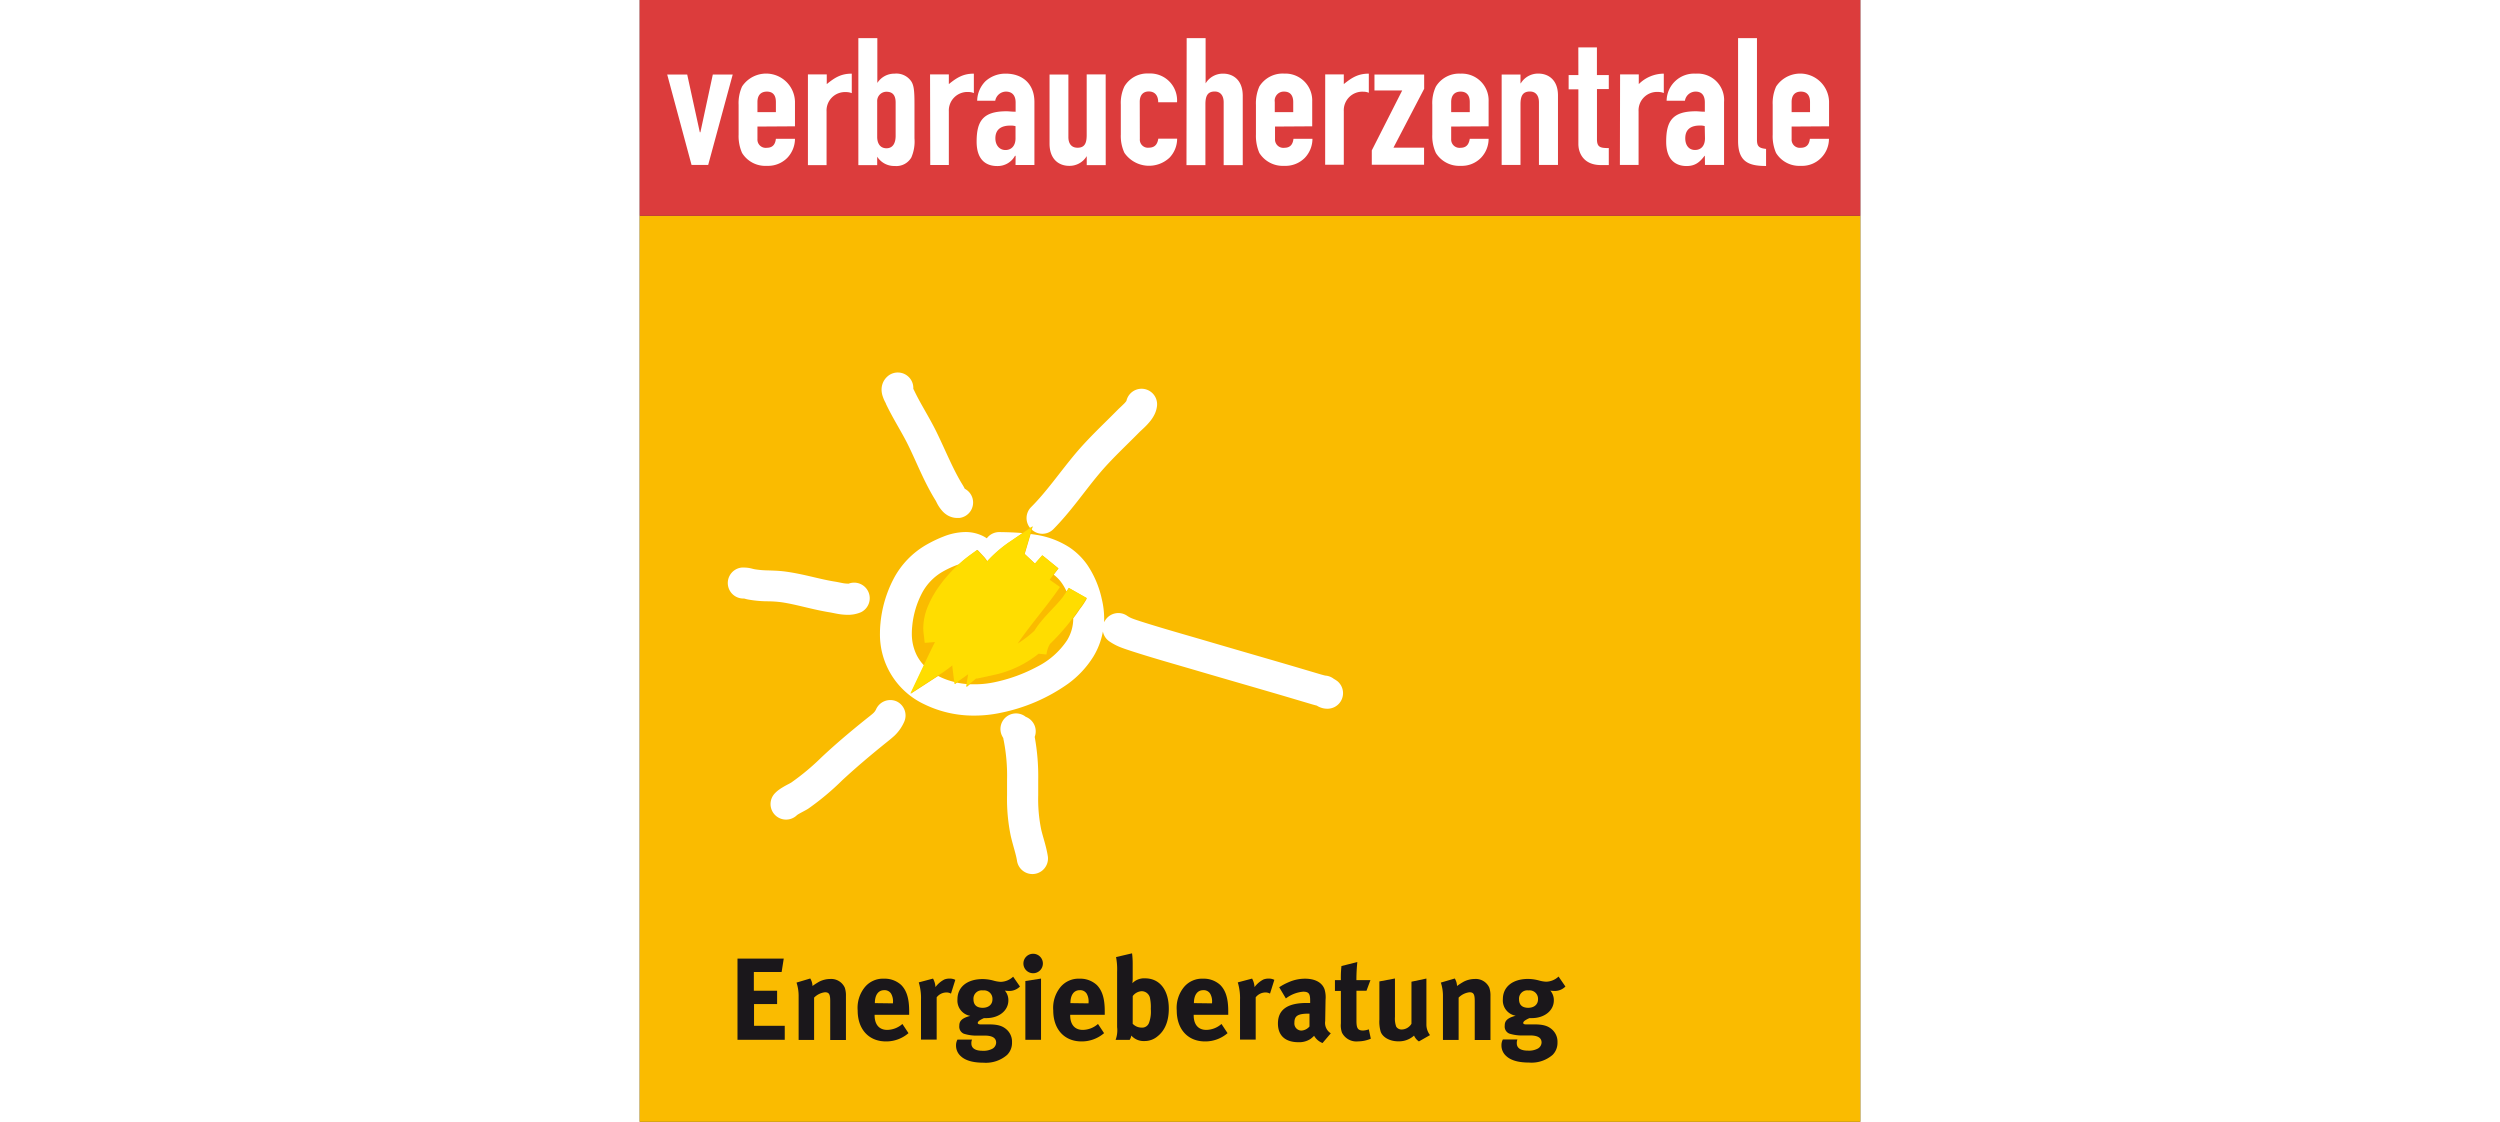
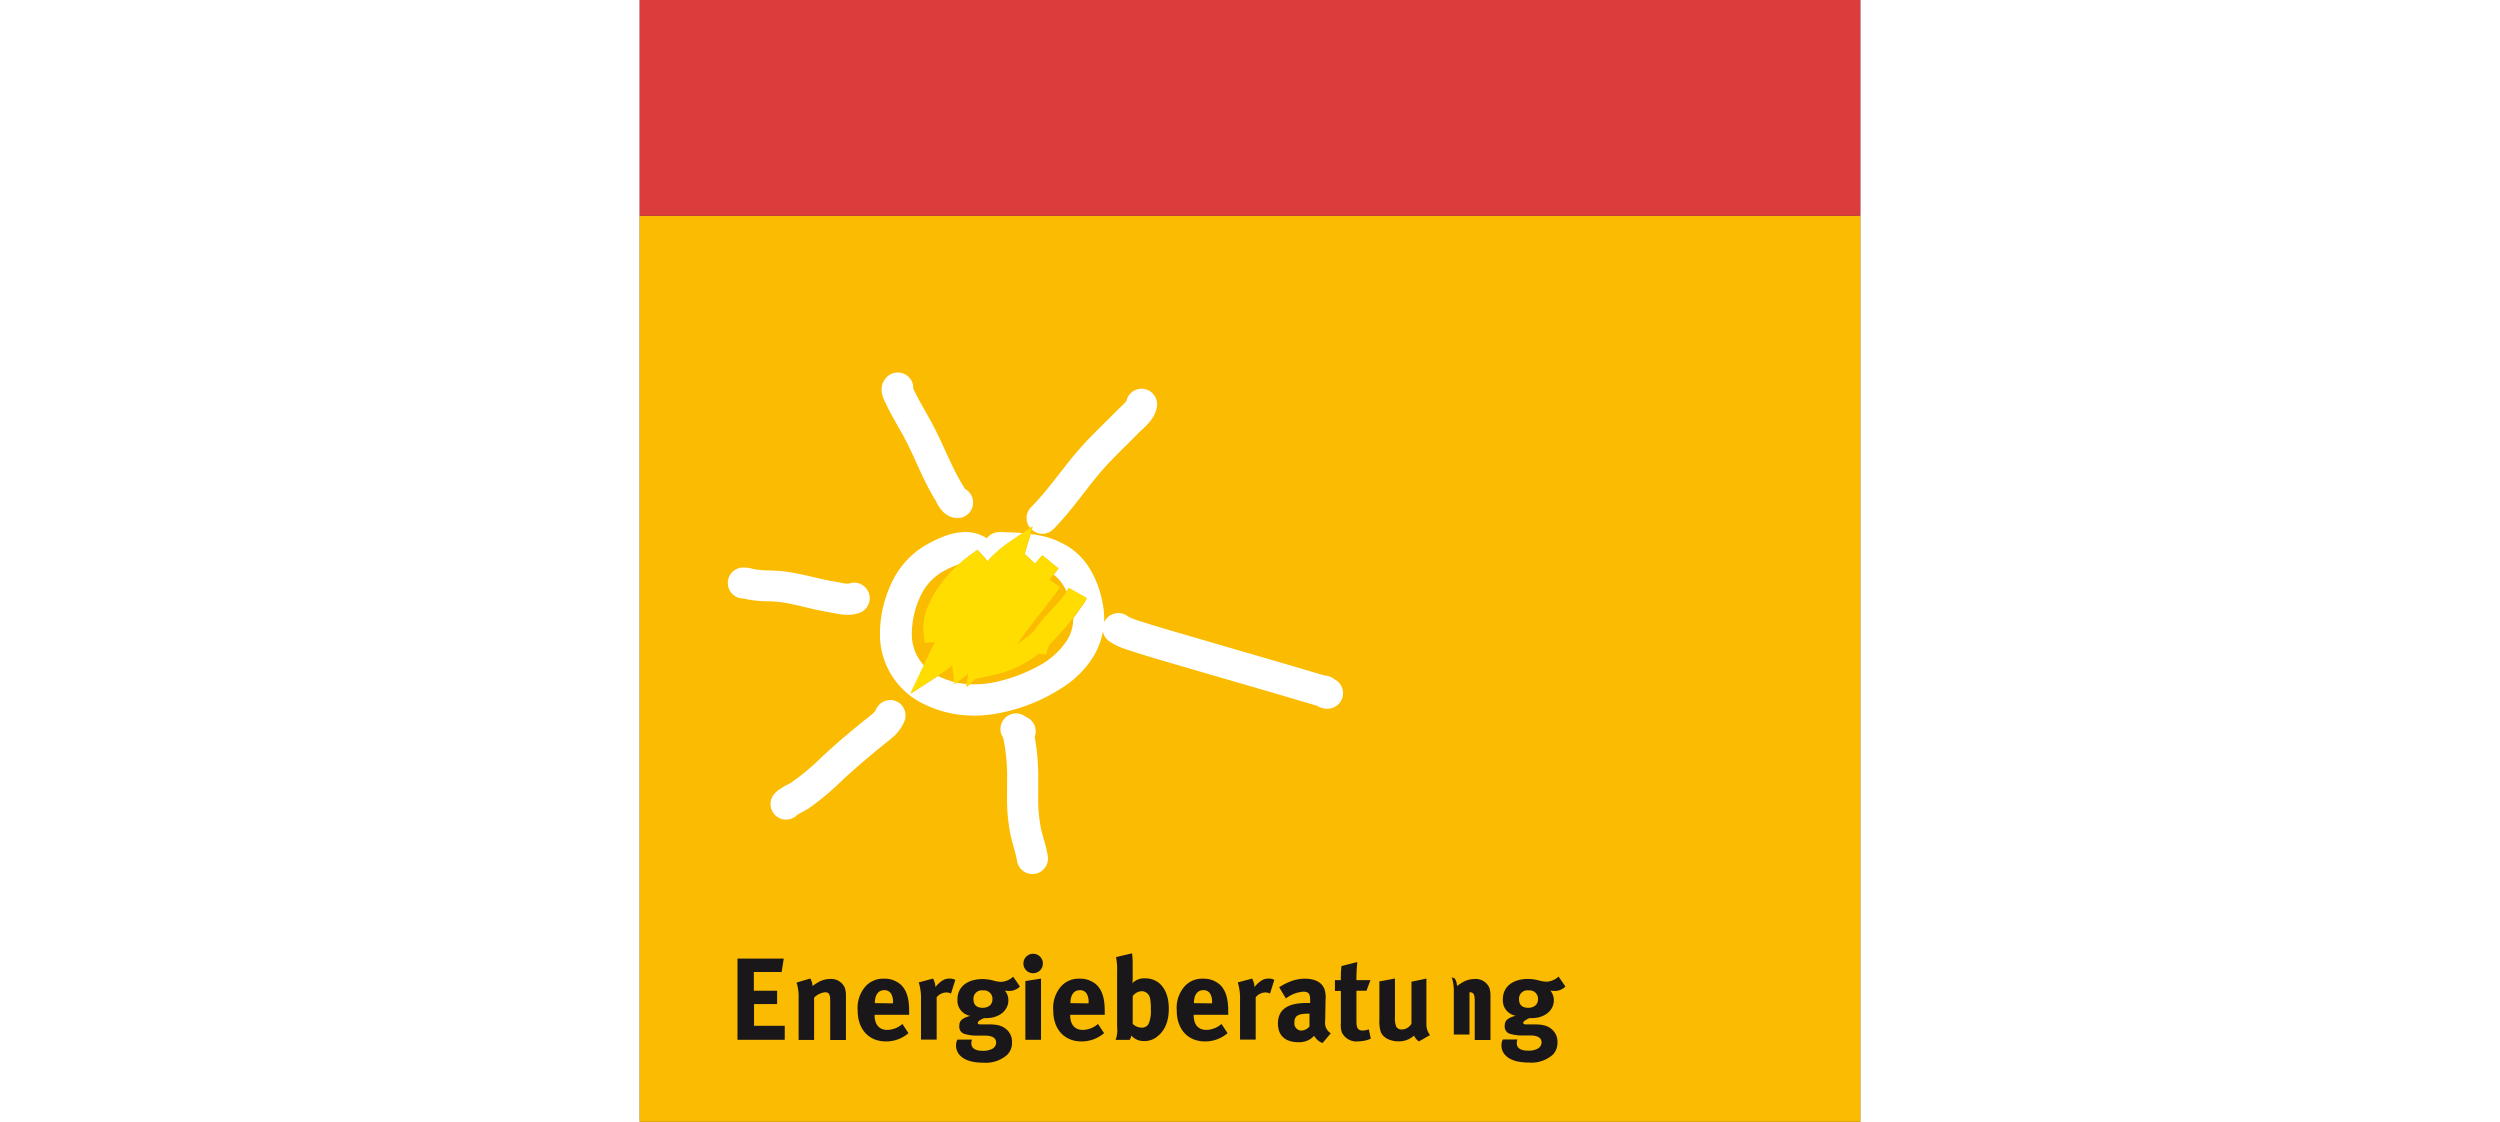
<svg xmlns="http://www.w3.org/2000/svg" data-name="Ebene 1" height="350" id="Ebene_1" preserveAspectRatio="xMidYMid meet" viewBox="0 0 250.76 230.46" width="780">
  <rect x="0" y="0" width="250.76" height="230.46" fill="#333333" stroke="none" />
  <defs>
    <style>.cls-1{fill:#fabb00;}.cls-2{fill:#1a171b;}.cls-3{fill:#fff;}.cls-4{fill:#fd0;}.cls-5{fill:#dc3c3c;}</style>
  </defs>
  <title>2016_Projektlogo_RGB</title>
  <polyline class="cls-1" points="0 44.32 0 230.46 250.76 230.46 250.76 44.32 0 44.32" />
  <path class="cls-2" d="M74.94,252.52l-.43,2.74H68.8v3.86h4.78v2.74H68.84v4.46h6.31v2.88H65.44V252.52Z" transform="translate(-45.35 -55.58)" />
  <path class="cls-2" d="M80.39,256.6a3.14,3.14,0,0,1,.46,1.54,14.31,14.31,0,0,1,1.42-.91,5.07,5.07,0,0,1,2.21-.53,3.06,3.06,0,0,1,3,1.78,5,5,0,0,1,.24,1.75v9H84.49v-8c0-1.39-.24-1.8-1.08-1.8a3.75,3.75,0,0,0-2.23,1.1v8.69H78v-8.9a8.86,8.86,0,0,0-.43-2.88Z" transform="translate(-45.35 -55.58)" />
  <path class="cls-2" d="M100.57,267.83a7,7,0,0,1-4.63,1.7c-3.53,0-5.81-2.5-5.81-6.36a6.72,6.72,0,0,1,1.54-4.87,4.83,4.83,0,0,1,3.86-1.66,5,5,0,0,1,3.55,1.3c1.13,1.15,1.63,2.81,1.63,5.38v.74h-7.1v.1c0,1.9.94,3,2.59,3a4.8,4.8,0,0,0,3.12-1.22Zm-3.19-6.12v-.14a3.17,3.17,0,0,0-.38-1.85,1.56,1.56,0,0,0-1.42-.72c-1.22,0-1.92,1-1.92,2.66v0Z" transform="translate(-45.35 -55.58)" />
  <path class="cls-2" d="M105.61,256.62a3.94,3.94,0,0,1,.5,1.75,5.29,5.29,0,0,1,1.82-1.56,2.85,2.85,0,0,1,1.06-.19,2.48,2.48,0,0,1,1.2.26l-.89,2.83a1.81,1.81,0,0,0-.94-.24,2.56,2.56,0,0,0-2,1v8.69h-3.22V261a11.14,11.14,0,0,0-.46-3.6Z" transform="translate(-45.35 -55.58)" />
  <path class="cls-2" d="M123.47,258.25a3.06,3.06,0,0,1-2.26.91,6.77,6.77,0,0,1-.84-.07,3,3,0,0,1,.72,2c0,2.11-1.92,3.65-4.54,3.65a4,4,0,0,1-.48,0c-.82.38-1.27.67-1.27,1,0,.17.19.29.53.29l1.73,0c1.87,0,2.86.31,3.72,1.1a3.35,3.35,0,0,1,1.06,2.62,3.49,3.49,0,0,1-1,2.54A6.62,6.62,0,0,1,116,273.9c-1.75,0-3.55-.29-4.66-1.32a2.88,2.88,0,0,1-1-2.18,2.46,2.46,0,0,1,.29-1.25h3a1.73,1.73,0,0,0-.14.79c0,1,.82,1.51,2.3,1.51a3.87,3.87,0,0,0,2-.41,1.49,1.49,0,0,0,.79-1.25c0-1.1-1-1.44-2.26-1.46l-1.37,0a8.74,8.74,0,0,1-3-.38,1.56,1.56,0,0,1-.94-1.61c0-.79.24-1.54,2.26-2.06a3.18,3.18,0,0,1-2.64-3.41c0-2.52,2-4.15,5.18-4.15a8.85,8.85,0,0,1,2.21.31,6.44,6.44,0,0,0,1.51.26,3.87,3.87,0,0,0,2.54-1.06Zm-9.55,2.62c0,1.25.77,1.75,1.9,1.75s2-.62,2-1.75a1.73,1.73,0,0,0-1.94-1.82A1.71,1.71,0,0,0,113.92,260.87Z" transform="translate(-45.35 -55.58)" />
  <path class="cls-2" d="M128.18,253.52a2,2,0,1,1-4,0,2,2,0,0,1,2-2A2,2,0,0,1,128.18,253.52Zm-.38,3.1V269.2h-3.22V257.12Z" transform="translate(-45.35 -55.58)" />
  <path class="cls-2" d="M140.75,267.83a7.05,7.05,0,0,1-4.63,1.7c-3.53,0-5.81-2.5-5.81-6.36a6.72,6.72,0,0,1,1.54-4.87,4.83,4.83,0,0,1,3.86-1.66,5,5,0,0,1,3.55,1.3c1.13,1.15,1.63,2.81,1.63,5.38v.74h-7.1v.1c0,1.9.94,3,2.59,3a4.8,4.8,0,0,0,3.12-1.22Zm-3.19-6.12v-.14a3.17,3.17,0,0,0-.38-1.85,1.56,1.56,0,0,0-1.42-.72c-1.22,0-1.92,1-1.92,2.66v0Z" transform="translate(-45.35 -55.58)" />
  <path class="cls-2" d="M146.63,253.59v2.9a6.55,6.55,0,0,1-.07,1.08,3.37,3.37,0,0,1,2.62-1c3,0,4.87,2.4,4.87,6.24,0,2.5-.77,4.44-2.28,5.64a4.07,4.07,0,0,1-2.69,1,3.4,3.4,0,0,1-2.74-1.13,2.07,2.07,0,0,1-.34.89h-2.88a5.63,5.63,0,0,0,.31-2.62V255.2a13.1,13.1,0,0,0-.22-3l3.29-.77A16.62,16.62,0,0,1,146.63,253.59Zm0,12.31a2.53,2.53,0,0,0,1.8.79,1.5,1.5,0,0,0,1.56-1,6.71,6.71,0,0,0,.36-2.83,8.81,8.81,0,0,0-.14-2.09,1.76,1.76,0,0,0-1.75-1.56,2.47,2.47,0,0,0-1.82,1Z" transform="translate(-45.35 -55.58)" />
  <path class="cls-2" d="M166.12,267.83a7,7,0,0,1-4.63,1.7c-3.53,0-5.81-2.5-5.81-6.36a6.72,6.72,0,0,1,1.54-4.87,4.83,4.83,0,0,1,3.86-1.66,5,5,0,0,1,3.55,1.3c1.13,1.15,1.63,2.81,1.63,5.38v.74h-7.1v.1c0,1.9.94,3,2.59,3a4.8,4.8,0,0,0,3.12-1.22Zm-3.19-6.12v-.14a3.17,3.17,0,0,0-.38-1.85,1.56,1.56,0,0,0-1.42-.72c-1.22,0-1.92,1-1.92,2.66v0Z" transform="translate(-45.35 -55.58)" />
  <path class="cls-2" d="M171.16,256.62a4,4,0,0,1,.5,1.75,5.27,5.27,0,0,1,1.82-1.56,2.85,2.85,0,0,1,1.05-.19,2.48,2.48,0,0,1,1.2.26l-.89,2.83a1.82,1.82,0,0,0-.94-.24,2.57,2.57,0,0,0-2,1v8.69h-3.22V261a11.14,11.14,0,0,0-.46-3.6Z" transform="translate(-45.35 -55.58)" />
  <path class="cls-2" d="M178.67,257.36a8.31,8.31,0,0,1,3.36-.72c2.06,0,3.48.77,4,2.14a5.68,5.68,0,0,1,.22,2.21l-.07,4.13v.22a2.51,2.51,0,0,0,1.15,2.52l-1.7,2a3.44,3.44,0,0,1-1.73-1.49,6,6,0,0,1-.74.65,4.25,4.25,0,0,1-2.47.67c-2.74,0-4.22-1.39-4.22-3.84,0-2.88,2-4.22,5.9-4.22.24,0,.46,0,.72,0v-.5c0-1.37-.26-1.82-1.44-1.82a6.77,6.77,0,0,0-3.55,1.39l-1.37-2.3A11.76,11.76,0,0,1,178.67,257.36Zm4.18,6.46c-2.23,0-3,.41-3,1.87a1.46,1.46,0,0,0,1.42,1.61,2.33,2.33,0,0,0,1.68-.84l0-2.64Z" transform="translate(-45.35 -55.58)" />
  <path class="cls-2" d="M194.66,259.12h-2.06v6.17c0,1.56.29,2,1.39,2a4.2,4.2,0,0,0,1.15-.24l.41,1.92a6.74,6.74,0,0,1-2.62.55,3.32,3.32,0,0,1-3.31-1.8,4.52,4.52,0,0,1-.22-1.9v-6.67h-1.22v-2.21h1.22a21.09,21.09,0,0,1,.12-2.9l3.26-.82a36.67,36.67,0,0,0-.19,3.72h2.88Z" transform="translate(-45.35 -55.58)" />
  <path class="cls-2" d="M200.51,256.6v7.9a4.84,4.84,0,0,0,.26,2,1.29,1.29,0,0,0,1.13.58,2.38,2.38,0,0,0,2-1.18v-8.64l3.07-.65V266a3.57,3.57,0,0,0,.74,2.23l-2.28,1.3a2.83,2.83,0,0,1-1-1.2,4.59,4.59,0,0,1-3.24,1.18c-1.73,0-3.22-.82-3.62-2a7.31,7.31,0,0,1-.26-2.45V257.2Z" transform="translate(-45.35 -55.58)" />
-   <path class="cls-2" d="M212.8,256.6a3.14,3.14,0,0,1,.46,1.54,14.21,14.21,0,0,1,1.42-.91,5.06,5.06,0,0,1,2.21-.53,3.06,3.06,0,0,1,3,1.78,5,5,0,0,1,.24,1.75v9H216.9v-8c0-1.39-.24-1.8-1.08-1.8a3.75,3.75,0,0,0-2.23,1.1v8.69h-3.22v-8.9a8.89,8.89,0,0,0-.43-2.88Z" transform="translate(-45.35 -55.58)" />
+   <path class="cls-2" d="M212.8,256.6a3.14,3.14,0,0,1,.46,1.54,14.21,14.21,0,0,1,1.42-.91,5.06,5.06,0,0,1,2.21-.53,3.06,3.06,0,0,1,3,1.78,5,5,0,0,1,.24,1.75v9H216.9v-8c0-1.39-.24-1.8-1.08-1.8v8.69h-3.22v-8.9a8.89,8.89,0,0,0-.43-2.88Z" transform="translate(-45.35 -55.58)" />
  <path class="cls-2" d="M235.53,258.25a3.06,3.06,0,0,1-2.26.91,6.79,6.79,0,0,1-.84-.07,3,3,0,0,1,.72,2c0,2.11-1.92,3.65-4.54,3.65a4,4,0,0,1-.48,0c-.82.38-1.27.67-1.27,1,0,.17.19.29.53.29l1.73,0c1.87,0,2.86.31,3.72,1.1a3.35,3.35,0,0,1,1.06,2.62,3.49,3.49,0,0,1-1,2.54,6.62,6.62,0,0,1-4.85,1.58c-1.75,0-3.55-.29-4.66-1.32a2.88,2.88,0,0,1-1-2.18,2.46,2.46,0,0,1,.29-1.25h3a1.74,1.74,0,0,0-.14.79c0,1,.82,1.51,2.3,1.51a3.87,3.87,0,0,0,2-.41,1.49,1.49,0,0,0,.79-1.25c0-1.1-1-1.44-2.26-1.46l-1.37,0a8.74,8.74,0,0,1-3-.38,1.56,1.56,0,0,1-.94-1.61c0-.79.24-1.54,2.26-2.06a3.18,3.18,0,0,1-2.64-3.41c0-2.52,2-4.15,5.18-4.15a8.86,8.86,0,0,1,2.21.31,6.43,6.43,0,0,0,1.51.26,3.86,3.86,0,0,0,2.54-1.06ZM226,260.87c0,1.25.77,1.75,1.9,1.75s2-.62,2-1.75a1.73,1.73,0,0,0-1.94-1.82A1.71,1.71,0,0,0,226,260.87Z" transform="translate(-45.35 -55.58)" />
  <path class="cls-3" d="M188.69,195.53a5,5,0,0,0-.73-.48,3.2,3.2,0,0,0-1.79-.68h0l-.72-.19h0l-5.91-1.75h0c-5.93-1.74-11.86-3.44-17.77-5.18-4.54-1.33-9.08-2.6-13.46-4-.63-.21-1.21-.39-1.69-.58a5.19,5.19,0,0,1-1.08-.55,3.19,3.19,0,0,0-4.77,1.3c0-.25,0-.51,0-.77a17,17,0,0,0-.47-3.92,20.2,20.2,0,0,0-3-7.11,14,14,0,0,0-3.65-3.58,17.55,17.55,0,0,0-6.8-2.58c-.39-.07-.79-.12-1.19-.17l-1.21,4.09,2.14,2,1.51-1.71,3.3,2.69-1,1.28a7.62,7.62,0,0,1,1.34,1.29,10,10,0,0,1,1.3,2.16c.15-.24.32-.47.46-.71l3.71,2.1-.09.15h0l0,.08a15.53,15.53,0,0,1-1.35,2q-.65,1-1.35,1.89v0a8.58,8.58,0,0,1-1.27,4.52,16,16,0,0,1-6.11,5.41,32.85,32.85,0,0,1-8.73,3.19h0a19.65,19.65,0,0,1-4.13.44c-.35,0-.69,0-1,0l-.67.56.09-.6a17.58,17.58,0,0,1-2.07-.3l-.42.29,0-.4a14.82,14.82,0,0,1-3.45-1.26l-5.61,3.64,2.74-5.77a9,9,0,0,1-1.53-2.14,9.85,9.85,0,0,1-1-4.51,13.44,13.44,0,0,1,.07-1.37,18.35,18.35,0,0,1,1.93-6.71,11,11,0,0,1,4.34-4.57,20.4,20.4,0,0,1,2.64-1.26c.26-.1.5-.18.74-.25a25.5,25.5,0,0,1,2.26-1.86l1.52-1.1,1.28,1.37a5.3,5.3,0,0,1,.74,1,26.74,26.74,0,0,1,4.5-3.93L124,165.1c-1.55-.14-3.14-.19-4.78-.21a3.18,3.18,0,0,0-2.56,1.28,7.26,7.26,0,0,0-.9-.52,8.07,8.07,0,0,0-3.52-.77,12.63,12.63,0,0,0-4.41.9,26.59,26.59,0,0,0-3.49,1.66,17.37,17.37,0,0,0-6.88,7.15,24.7,24.7,0,0,0-2.65,9.07,19.85,19.85,0,0,0-.1,2,15.83,15.83,0,0,0,9.16,14.63,23,23,0,0,0,10.24,2.3,26,26,0,0,0,5.49-.59,36.31,36.31,0,0,0,13.71-5.92,19.9,19.9,0,0,0,5.26-5.64,15.14,15.14,0,0,0,1.94-5.13,3.18,3.18,0,0,0,1.28,2,11.44,11.44,0,0,0,2.43,1.28c.77.3,1.48.52,2.07.72,4.56,1.48,9.16,2.76,13.64,4.08,5.93,1.74,11.86,3.44,17.76,5.17h0l5.9,1.75h0l.77.21.06,0a4,4,0,0,0,2.21.66h.08a3.2,3.2,0,0,0,1.93-5.7ZM95.77,138.17l.16.3,0,.06h0c1.49,3.12,3.24,5.79,4.53,8.41,1.78,3.58,3.27,7.59,5.73,11.54h0l.22.44a7.46,7.46,0,0,0,1,1.51,4.59,4.59,0,0,0,1.16,1,4,4,0,0,0,2,.56H111a3.19,3.19,0,0,0,1.13-6,9,9,0,0,0-.44-.8c-2-3.23-3.47-7-5.43-11-1.54-3.09-3.27-5.74-4.51-8.36-.09-.18-.14-.28-.19-.36A3.19,3.19,0,0,0,96.16,133a3.54,3.54,0,0,0-.91,1.39,3.68,3.68,0,0,0-.21,1.24,4.36,4.36,0,0,0,.25,1.41A7.21,7.21,0,0,0,95.77,138.17Zm30.32,25.55-.2.66a3.19,3.19,0,0,0,4.45-.09c3.65-3.71,6.35-7.73,9.3-11.25,2.49-3,5.46-5.72,8.44-8.75l.62-.58a14.91,14.91,0,0,0,1.57-1.66,7.44,7.44,0,0,0,.81-1.26,5.29,5.29,0,0,0,.55-1.84,3.19,3.19,0,0,0-6.29-1,4.69,4.69,0,0,1-.58.66l-.58.56c-.21.19-.42.39-.65.62-2.83,2.88-5.94,5.73-8.79,9.13-3.22,3.87-5.84,7.71-9,10.86a3.19,3.19,0,0,0-.19,4.26ZM84.27,181.36c.34.05.88.17,1.52.29a12.8,12.8,0,0,0,2.27.24,6.81,6.81,0,0,0,2.76-.54,3.2,3.2,0,0,0-2.53-5.87h0a1.09,1.09,0,0,1-.23,0,6.61,6.61,0,0,1-1.12-.13c-.48-.09-1-.21-1.64-.31-3-.48-6.32-1.55-10.1-2.05-1.32-.17-2.52-.19-3.57-.23a17.85,17.85,0,0,1-2.75-.25l-.61-.15a6.23,6.23,0,0,0-1.43-.18l-.54,0a3.19,3.19,0,0,0,.45,6.36h0c.1,0,.39.11.86.2a23.71,23.71,0,0,0,3.76.37c1.13,0,2.13.07,3,.18C77.38,179.71,80.6,180.75,84.27,181.36Zm13.88,18.32a3.2,3.2,0,0,0-4.23,1.6,2.43,2.43,0,0,1-.61.83c-.32.3-.87.72-1.61,1.31-3.1,2.49-6.08,5-9,7.74a48.8,48.8,0,0,1-6.22,5.19l-.41.23c-.35.18-.81.42-1.31.72-.25.15-.51.31-.78.51a5.83,5.83,0,0,0-.89.78,3.19,3.19,0,0,0,4.6,4.42h0l.28-.18c.24-.14.57-.32.91-.5l.52-.28c.18-.1.36-.2.58-.34A54.35,54.35,0,0,0,87,215.84c2.81-2.6,5.66-5,8.67-7.44.6-.48,1.27-1,2-1.66a8.89,8.89,0,0,0,2-2.83A3.2,3.2,0,0,0,98.15,199.68Zm29.67,26.25a31.17,31.17,0,0,1-.6-7c0-.45,0-.92,0-1.39s0-1.14,0-1.71a45.15,45.15,0,0,0-.72-8.87,3.19,3.19,0,0,0-1.85-4.12l-.14-.11a3.2,3.2,0,0,0-4.81,3.82,4.15,4.15,0,0,0,.35.66c0,.17.06.37.11.62a37.68,37.68,0,0,1,.66,8q0,.81,0,1.65t0,1.45a37.29,37.29,0,0,0,.76,8.38c.48,2.08,1.09,3.78,1.3,5.2a3.2,3.2,0,0,0,6.32-1C128.85,229.31,128.16,227.47,127.82,225.93Z" transform="translate(-45.35 -55.58)" />
  <path class="cls-4" d="M137.22,178.45l-3.71-2.1c-.4.65-.83,1.29-1.27,1.94-.23.29-.47.59-.73.88-1.2,1.38-2.7,2.8-4,4.46a17.68,17.68,0,0,0-1.1,1.56,24,24,0,0,1-3.4,2.6c.73-1.09,1.53-2.17,2.35-3.25,2.09-2.75,4.38-5.47,6.31-8.33h0l0-.06-2.09-1.46c.59-.81,1.18-1.6,1.75-2.35l-3.3-2.69-1.51,1.71-2.14-2,1.67-5.64L121.16,167a26.74,26.74,0,0,0-4.5,3.93,5.3,5.3,0,0,0-.74-1l-1.28-1.37-1.52,1.1a28.77,28.77,0,0,0-6.15,6.22,20.84,20.84,0,0,0-2.36,4.13,12,12,0,0,0-1,4.58,8.86,8.86,0,0,0,.06,1.06l.24,2,2-.16H106c-.66,1.33-1.28,2.61-1.85,3.8l-3.22,6.79,6.3-4.09c.81-.53,1.59-1.11,2.35-1.71,0,.09,0,.19,0,.28l.44,3.54,2.8-2-.41,2.58,2.16-1.81-.07.15,4-.87a22,22,0,0,0,8.8-4.27l1.61.16a5.57,5.57,0,0,1,.74-2.18,44.16,44.16,0,0,0,6-7.17,15.53,15.53,0,0,0,1.35-2l0-.08h0Z" transform="translate(-45.35 -55.58)" />
  <rect class="cls-5" height="44.33" width="250.76" />
-   <path class="cls-3" d="M282,76.53c0-1.39.7-2.13,1.91-2.13s1.87.74,1.87,2.13v2.09H282Zm7.69,5V76.43a5.93,5.93,0,0,0-10.87-3.08,8.29,8.29,0,0,0-.71,3.76v6.13A8.57,8.57,0,0,0,278.8,87a5.6,5.6,0,0,0,5.08,2.65A5.45,5.45,0,0,0,288.07,88a5.55,5.55,0,0,0,1.6-3.91h-3.92c-.09.77-.39,1.85-1.87,1.85A1.68,1.68,0,0,1,282,84.14V81.58ZM271,84.51c0,4.31,2.16,5.17,5.75,5.17V86.17c-1.47-.16-1.87-.52-1.87-1.91V63.41H271Zm-6.8-.52c0,1.51-.77,2.4-2.05,2.4s-2-1-2-2.4c0-2,1.36-2.62,3-2.62a3,3,0,0,1,1,.12Zm0,5.48h3.92V76.53a5.43,5.43,0,0,0-5.8-5.82,5.65,5.65,0,0,0-6,5.57h3.76a2.22,2.22,0,0,1,2.21-1.88c1.41,0,1.88,1,1.88,2.22v1.91c-.77,0-1.3-.09-1.85-.09-4.84,0-6.09,2.06-6.09,6.25s2.43,5,4.18,5,2.71-.77,3.7-2.1h.06Zm-17.48,0h3.84v-11a3.79,3.79,0,0,1,4-4,3.2,3.2,0,0,1,1.18.22V70.71a7.33,7.33,0,0,0-5.14,2.15v-2h-3.84ZM238.19,71h-2v2.93h2V85.15c0,1.94,1.13,4.34,4.62,4.34h1.63V86c-1.72,0-2.43-.15-2.43-1.82V73.88h2.43V71H242V65.32h-3.82ZM222.43,89.47h3.87V77c0-1.72.47-2.62,1.94-2.62,1.21,0,1.85.86,1.85,2.22V89.47H234V75.2c0-3.3-2.07-4.5-4-4.5a4.13,4.13,0,0,0-3.64,2h-.06V70.89h-3.87ZM212.06,76.53c0-1.39.73-2.13,1.94-2.13s1.88.74,1.88,2.13v2.09h-3.82Zm7.69,5V76.43A5.5,5.5,0,0,0,214,70.71a5.59,5.59,0,0,0-5.08,2.65,7.91,7.91,0,0,0-.74,3.76v6.13a8.18,8.18,0,0,0,.74,3.76A5.65,5.65,0,0,0,214,89.65,5.51,5.51,0,0,0,218.18,88a5.65,5.65,0,0,0,1.57-3.91h-3.87c-.13.77-.44,1.85-1.88,1.85a1.71,1.71,0,0,1-1.94-1.79V81.58Zm-24,7.89h10.74V85.92H200.2l6.31-12.1V70.89H196.3v3.27H202l-6.25,12.32Zm-9.58,0H190v-11a3.81,3.81,0,0,1,4-4,2.94,2.94,0,0,1,1.14.22V70.71c-2.22,0-3.51.83-5.14,2.15v-2h-3.82ZM175.82,76.53a1.86,1.86,0,0,1,1.94-2.13c1.18,0,1.85.74,1.85,2.13v2.09h-3.79Zm7.69,5V76.43a5.52,5.52,0,0,0-5.75-5.73,5.62,5.62,0,0,0-5.11,2.65,8.55,8.55,0,0,0-.7,3.76v6.13a8.84,8.84,0,0,0,.7,3.76,5.69,5.69,0,0,0,5.11,2.65A5.59,5.59,0,0,0,182,88a5.71,5.71,0,0,0,1.56-3.91h-3.9c-.09.77-.39,1.85-1.85,1.85a1.71,1.71,0,0,1-1.94-1.79V81.58ZM157.68,89.5h3.89V77c0-1.66.42-2.62,1.91-2.62,1.19,0,1.84.86,1.84,2.22V89.5h3.92V75.27c0-3.36-2.1-4.56-4-4.56a4.13,4.13,0,0,0-3.63,2h0v-9.3h-3.89Zm-9.6-13c0-1.39.7-2.13,1.85-2.13s1.94.71,1.94,2.22h3.87a5.53,5.53,0,0,0-5.81-5.91,5.47,5.47,0,0,0-5,2.65,7.91,7.91,0,0,0-.74,3.76v6.13a8.18,8.18,0,0,0,.74,3.76,6.15,6.15,0,0,0,9.26,1,5.65,5.65,0,0,0,1.57-3.91h-3.87c-.13.77-.44,1.85-1.94,1.85a1.66,1.66,0,0,1-1.85-1.79Zm-7-5.64h-3.9V83.34c0,1.69-.44,2.59-1.88,2.59-1.24,0-1.88-.83-1.88-2.19V70.89h-3.87v14.2c0,3.33,2.05,4.56,4,4.56a4.1,4.1,0,0,0,3.64-2h0v1.85h3.9ZM122.56,84c0,1.51-.83,2.4-2.07,2.4s-2.07-1-2.07-2.4c0-2,1.4-2.62,3.06-2.62a3.53,3.53,0,0,1,1.08.12Zm0,5.48h3.88V76.53c0-3.85-2.59-5.82-5.86-5.82a6.08,6.08,0,0,0-4.21,1.57,5.88,5.88,0,0,0-1.69,4h3.71a2.27,2.27,0,0,1,2.19-1.88c1.46,0,2,1,2,2.22v1.91c-.83,0-1.33-.09-1.88-.09-4.87,0-6.13,2.06-6.13,6.25s2.43,5,4.19,5a4.06,4.06,0,0,0,3.69-2.1h.13Zm-17.52,0h3.82v-11a3.81,3.81,0,0,1,4-4,3,3,0,0,1,1.14.22V70.71c-2.21,0-3.51.83-5.14,2.15v-2H105Zm-7.11-6c0,1.51-.58,2.56-1.88,2.56s-1.91-1-1.91-2.34V76.43a1.9,1.9,0,0,1,1.91-2c1.47,0,1.88,1,1.88,2.22ZM90.27,89.5h3.87V87.77a4.14,4.14,0,0,0,3.63,1.91,3.54,3.54,0,0,0,3.39-1.76,8.28,8.28,0,0,0,.64-3.94V76.87c0-2.71-.14-3.7-.61-4.5a3.7,3.7,0,0,0-3.48-1.66,4.14,4.14,0,0,0-3.54,1.91h0V63.41H90.27Zm-10.36,0h3.83v-11a3.79,3.79,0,0,1,4-4,3.09,3.09,0,0,1,1.18.22V70.71c-2.23,0-3.51.83-5.14,2.15v-2H79.91ZM69.54,76.53c0-1.39.71-2.13,1.94-2.13s1.85.74,1.85,2.13v2.09H69.54Zm7.71,5V76.43a5.93,5.93,0,0,0-10.87-3.08,8.3,8.3,0,0,0-.71,3.76v6.13A8.58,8.58,0,0,0,66.38,87a5.61,5.61,0,0,0,5.1,2.65A5.55,5.55,0,0,0,75.68,88a5.72,5.72,0,0,0,1.57-3.91H73.33c-.09.77-.39,1.85-1.85,1.85a1.7,1.7,0,0,1-1.94-1.79V81.58ZM64.46,70.89H60.37L57.82,82.75H57.7L55.11,70.89H51l5,18.57h3.42Z" transform="translate(-45.35 -55.58)" />
</svg>